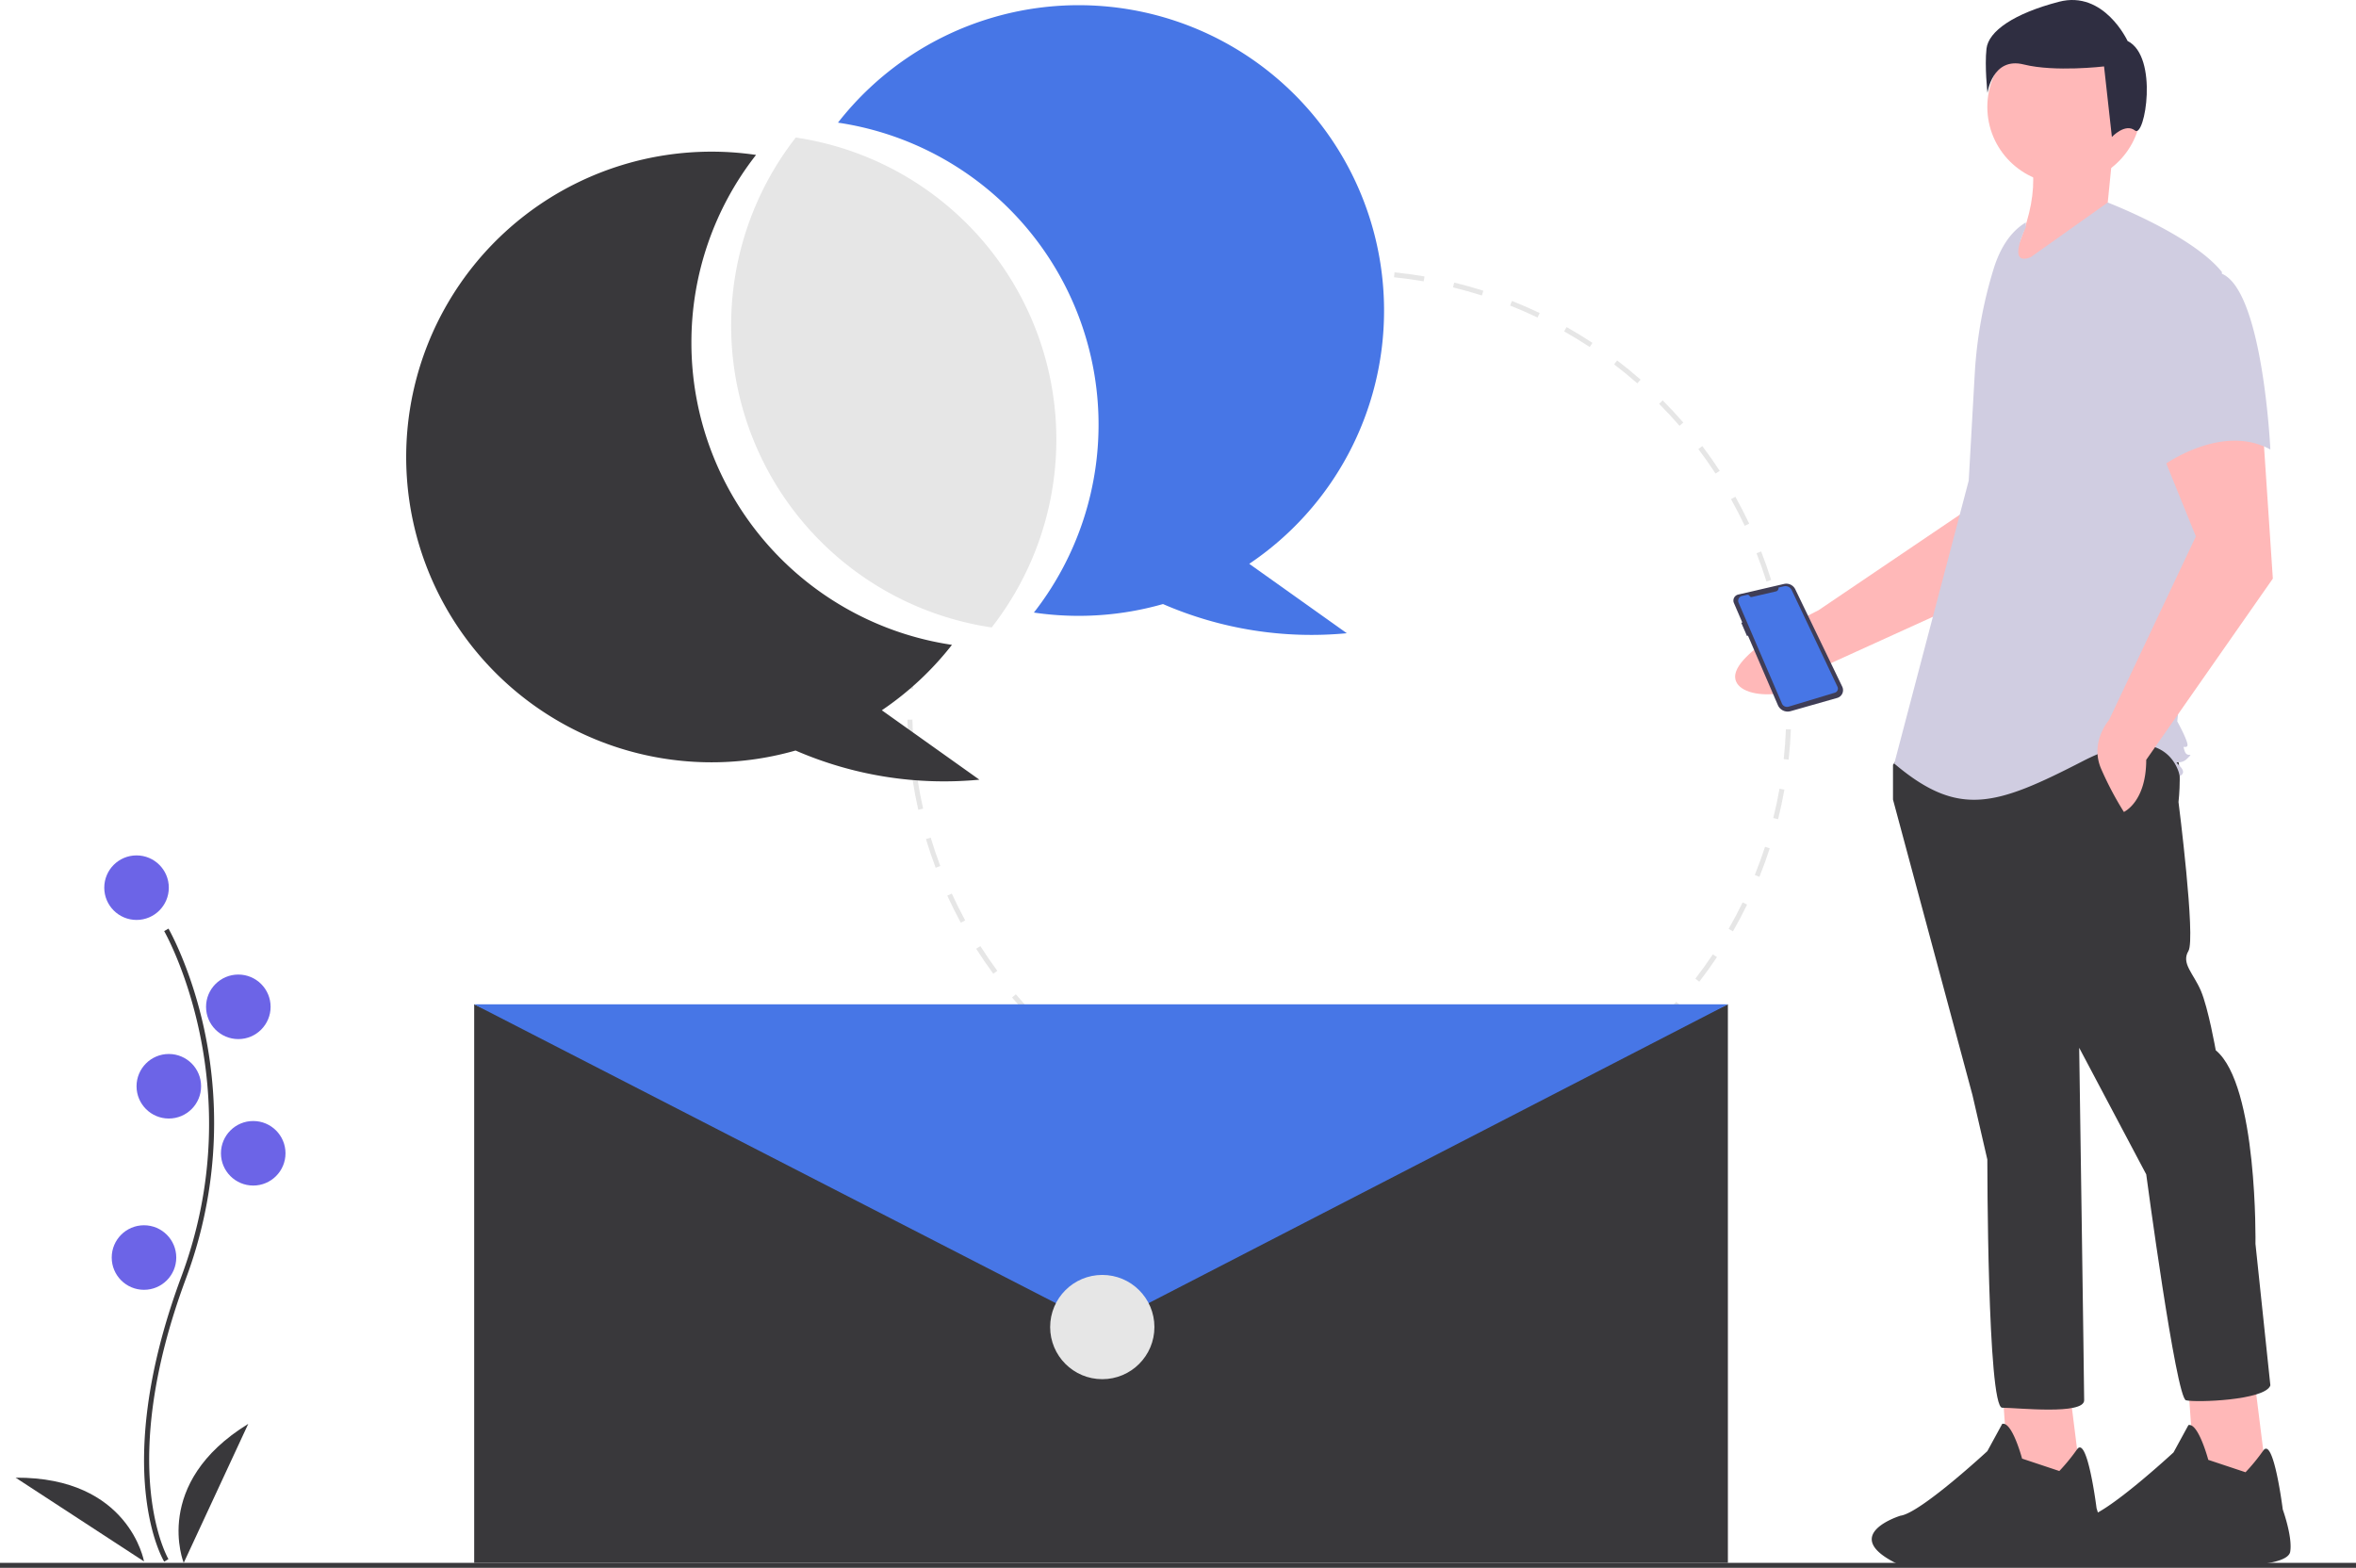
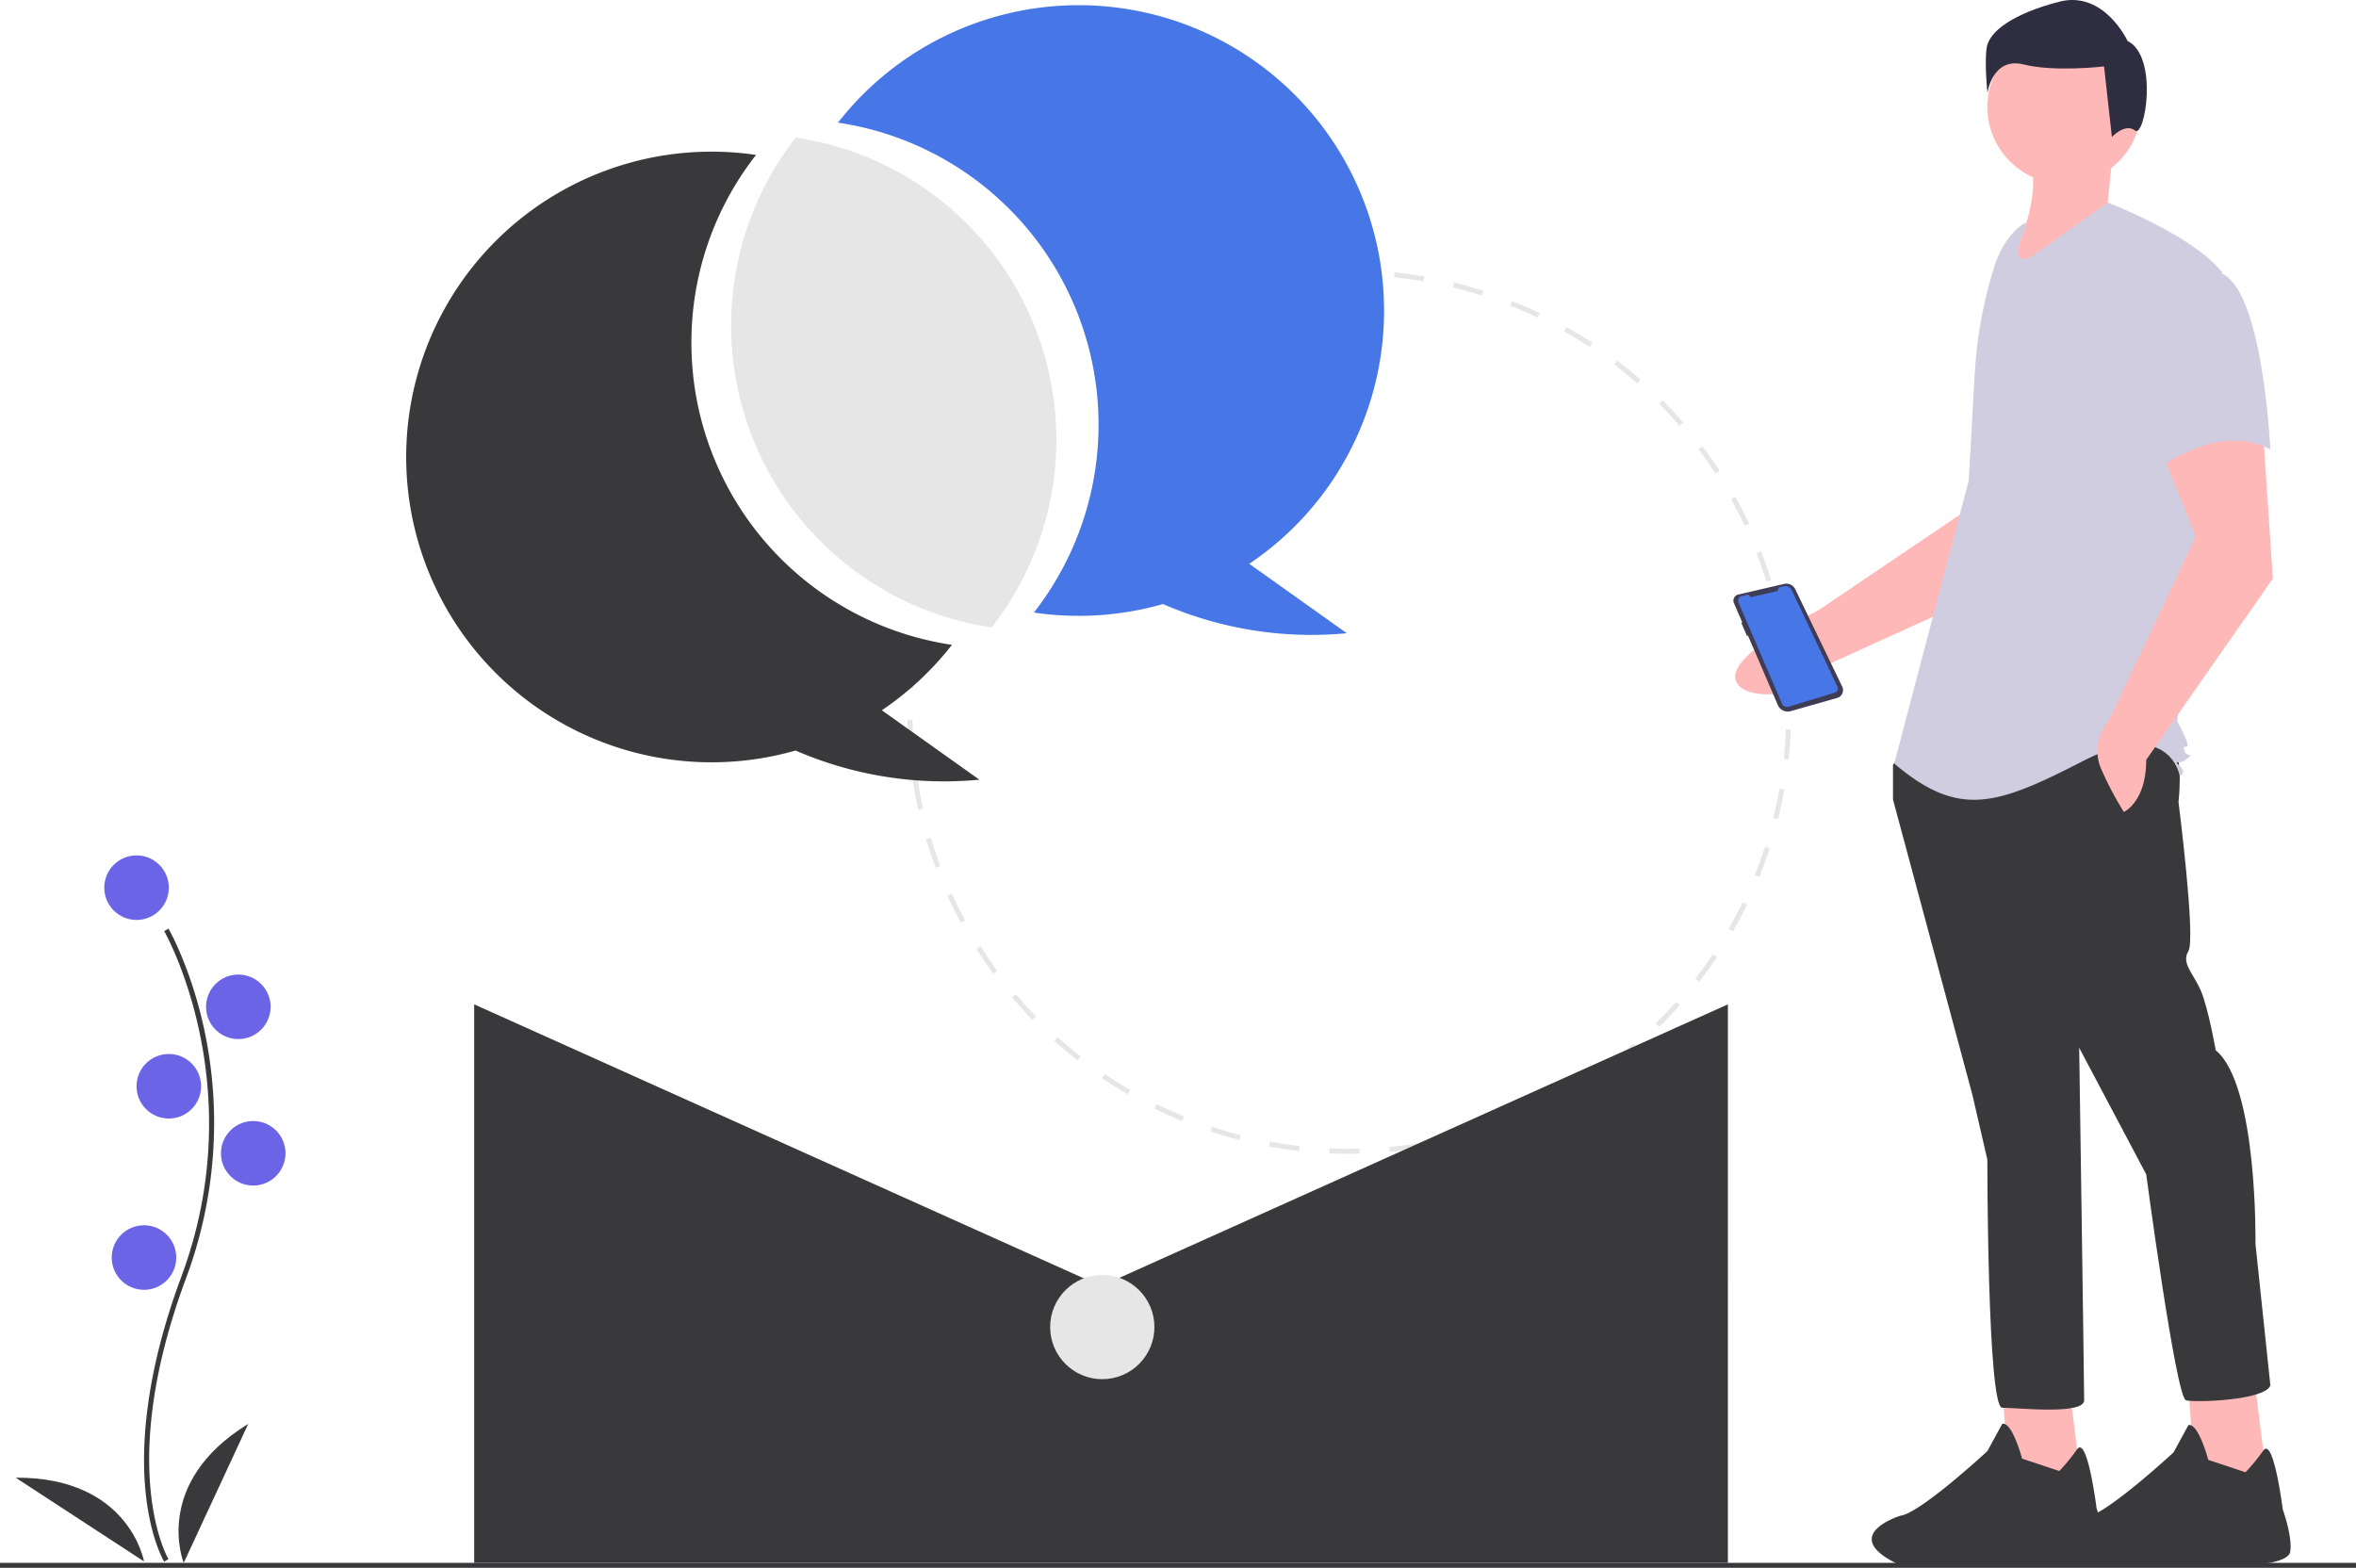
<svg xmlns="http://www.w3.org/2000/svg" id="undraw_manage_chats_ylx0" width="752" height="500.479" viewBox="0 0 752 500.479">
  <path id="Tracé_472" data-name="Tracé 472" d="M673.728,244.663c-1.562-.052-3.153-.078-4.728-.078V243c1.593,0,3.2.027,4.781.079Z" transform="translate(-238.324 -156.79)" fill="#e6e6e6" />
  <path id="Tracé_473" data-name="Tracé 473" d="M632.055,525.29c-2.13,0-4.279-.048-6.386-.142l.071-1.583c3.155.142,6.385.176,9.559.1l.036,1.585Q633.7,525.29,632.055,525.29Zm12.932-.584-.144-1.579c3.167-.288,6.356-.689,9.483-1.19l.251,1.565c-3.161.507-6.388.913-9.59,1.2Zm-28.953-.315c-3.194-.361-6.411-.837-9.562-1.415l.286-1.558c3.114.57,6.294,1.041,9.453,1.4Zm48.027-2.748L663.7,520.1c3.091-.717,6.2-1.551,9.23-2.479l.464,1.515c-3.069.939-6.21,1.783-9.336,2.508Zm-67.031-.736c-3.108-.794-6.229-1.708-9.278-2.715l.5-1.5c3.015,1,6.1,1.9,9.174,2.684Zm85.507-4.92-.568-1.48c2.961-1.136,5.92-2.389,8.792-3.723l.667,1.438c-2.9,1.349-5.9,2.616-8.89,3.765Zm-103.866-1.149c-2.977-1.219-5.947-2.555-8.825-3.973l.7-1.422c2.846,1.4,5.782,2.723,8.725,3.928Zm121.371-6.984-.765-1.388c2.778-1.532,5.538-3.179,8.2-4.9l.859,1.333c-2.695,1.735-5.485,3.4-8.3,4.951ZM561.317,506.3c-2.78-1.615-5.537-3.345-8.193-5.142l.888-1.312c2.626,1.777,5.352,3.488,8.1,5.085Zm154.96-8.9-.947-1.271c2.544-1.9,5.055-3.9,7.462-5.969l1.032,1.2c-2.435,2.088-4.974,4.12-7.547,6.038ZM545.3,495.464c-2.528-1.975-5.022-4.063-7.413-6.209l1.059-1.179c2.364,2.12,4.83,4.186,7.331,6.139Zm185.641-10.645-1.111-1.13c2.263-2.226,4.478-4.557,6.585-6.931l1.185,1.052c-2.131,2.4-4.371,4.758-6.659,7.009Zm-200.026-2.262c-2.238-2.3-4.425-4.71-6.5-7.156l1.209-1.025c2.051,2.419,4.213,4.8,6.426,7.076Zm212.852-12.2-1.254-.969c1.938-2.51,3.816-5.122,5.582-7.764l1.317.881c-1.785,2.673-3.686,5.315-5.646,7.853ZM518.425,467.82c-1.9-2.584-3.742-5.266-5.462-7.971L514.3,459c1.7,2.674,3.518,5.326,5.4,7.882Zm236.086-13.535-1.374-.788c1.58-2.756,3.084-5.6,4.47-8.459l1.425.692c-1.4,2.89-2.922,5.768-4.522,8.555Zm-246.452-2.758c-1.532-2.818-2.985-5.724-4.32-8.638l1.441-.659c1.319,2.881,2.756,5.755,4.271,8.541Zm254.895-14.643-1.47-.591c1.186-2.948,2.285-5.976,3.266-9l1.507.489c-.991,3.058-2.1,6.12-3.3,9.1Zm-262.929-2.906c-1.133-3-2.174-6.086-3.1-9.158l1.518-.455c.911,3.038,1.941,6.084,3.06,9.055Zm268.893-15.489-1.538-.384c.768-3.08,1.439-6.225,1.993-9.347l1.56.277c-.559,3.158-1.238,6.339-2.014,9.454Zm-274.444-3.019c-.707-3.129-1.315-6.325-1.8-9.5l1.566-.242c.485,3.136,1.085,6.295,1.785,9.389Zm277.819-16-1.576-.169c.338-3.15.572-6.357.7-9.532l1.583.062C772.872,393.036,772.635,396.278,772.293,399.464ZM491.52,396.376c-.272-3.193-.438-6.44-.493-9.653l1.585-.027c.055,3.177.219,6.389.488,9.546ZM771.46,380.2c-.09-3.176-.289-6.385-.594-9.539l1.577-.152c.308,3.19.51,6.435.6,9.647Zm-1.836-19.016c-.522-3.135-1.158-6.287-1.892-9.369l1.541-.367c.742,3.117,1.386,6.3,1.914,9.475ZM765.2,342.6c-.946-3.026-2.008-6.057-3.159-9.009l1.477-.576c1.164,2.986,2.239,6.051,3.194,9.112Zm-6.933-17.781c-1.354-2.871-2.824-5.729-4.369-8.494l1.384-.773c1.562,2.8,3.049,5.687,4.419,8.591Zm-9.311-16.671c-1.736-2.661-3.584-5.292-5.49-7.821l1.265-.954c1.929,2.557,3.8,5.218,5.554,7.909Zm-11.5-15.25c-2.078-2.4-4.267-4.753-6.5-7l1.124-1.117c2.264,2.276,4.477,4.659,6.579,7.083Zm-13.473-13.549c-2.39-2.1-4.879-4.133-7.4-6.056l.961-1.26c2.549,1.945,5.067,4.006,7.483,6.125Zm-15.194-11.595c-2.654-1.751-5.4-3.43-8.159-4.992l.78-1.38c2.791,1.579,5.567,3.278,8.251,5.049Zm-16.642-9.412c-2.867-1.371-5.817-2.659-8.768-3.827l.583-1.473c2.985,1.182,5.969,2.484,8.869,3.87Zm-17.781-7.04c-3.024-.962-6.12-1.829-9.2-2.58l.375-1.54c3.119.759,6.25,1.637,9.309,2.609ZM655.8,246.788c-3.125-.535-6.311-.97-9.47-1.291l.161-1.577c3.2.325,6.417.765,9.577,1.306Z" transform="translate(-201.379 -156.981)" fill="#e6e6e6" />
  <path id="Tracé_474" data-name="Tracé 474" d="M492.824,410.471l-1.582-.082c.083-1.6.193-3.2.328-4.77l1.579.135C493.015,407.3,492.907,408.891,492.824,410.471Z" transform="translate(-201.423 -190.548)" fill="#e6e6e6" />
  <path id="Tracé_475" data-name="Tracé 475" d="M591.169,582.882H191V404.589l200.084,89.939,200.084-89.939Z" transform="translate(-39.649 -83.987)" fill="#39383b" />
-   <path id="Tracé_476" data-name="Tracé 476" d="M191,404.589H591.169L391.48,507.6Z" transform="translate(-39.649 -83.987)" fill="#4776e6" />
  <circle id="Ellipse_59" data-name="Ellipse 59" cx="16.641" cy="16.641" r="16.641" transform="translate(335.191 406.975)" fill="#e6e6e6" />
  <path id="Tracé_477" data-name="Tracé 477" d="M189.96,710.377c-.182-.3-4.47-7.457-5.956-22.324-1.363-13.64-.487-36.631,11.437-68.7,22.588-60.755-5.206-109.775-5.49-110.263l1.371-.8c.072.124,7.244,12.622,11.481,32.524a141.89,141.89,0,0,1-5.877,79.088c-22.55,60.651-5.785,89.363-5.613,89.646Z" transform="translate(-137.545 -211.861)" fill="#39383b" />
  <circle id="Ellipse_60" data-name="Ellipse 60" cx="10.301" cy="10.301" r="10.301" transform="translate(33.281 273.057)" fill="#6c64e7" />
  <circle id="Ellipse_61" data-name="Ellipse 61" cx="10.301" cy="10.301" r="10.301" transform="translate(65.77 311.093)" fill="#6c64e7" />
  <circle id="Ellipse_62" data-name="Ellipse 62" cx="10.301" cy="10.301" r="10.301" transform="translate(43.583 336.45)" fill="#6c64e7" />
  <circle id="Ellipse_63" data-name="Ellipse 63" cx="10.301" cy="10.301" r="10.301" transform="translate(70.525 357.845)" fill="#6c64e7" />
  <circle id="Ellipse_64" data-name="Ellipse 64" cx="10.301" cy="10.301" r="10.301" transform="translate(35.659 391.126)" fill="#6c64e7" />
  <path id="Tracé_478" data-name="Tracé 478" d="M199.068,752.169s-10.3-25.357,20.6-44.375Z" transform="translate(-140.43 -253.275)" fill="#39383b" />
  <path id="Tracé_479" data-name="Tracé 479" d="M172.778,756.21s-4.688-26.965-40.974-26.734Z" transform="translate(-126.809 -257.776)" fill="#39383b" />
  <path id="Tracé_480" data-name="Tracé 480" d="M380.15,256.31a97.044,97.044,0,0,1,20.631-59.97,97.464,97.464,0,1,0,12.614,190.125,118.93,118.93,0,0,0,58.675,9.31l-31.14-22.157a98.009,98.009,0,0,0,22.385-20.888,97.486,97.486,0,0,1-83.165-96.42Z" transform="translate(-159.463 -146.887)" fill="#39383b" />
  <path id="Tracé_481" data-name="Tracé 481" d="M637.338,233.759a97.468,97.468,0,0,0-174.3-59.97A97.464,97.464,0,0,1,525.57,330.179a98.1,98.1,0,0,0,41.208-2.716,118.93,118.93,0,0,0,58.675,9.311l-31.14-22.157A97.369,97.369,0,0,0,637.338,233.759Z" transform="translate(-195.568 -134.638)" fill="#4776e6" />
  <path id="Tracé_482" data-name="Tracé 482" d="M440.631,189.614A97.476,97.476,0,0,0,503.165,346a97.464,97.464,0,0,0-62.534-156.389Z" transform="translate(-186.634 -145.708)" fill="#e6e6e6" />
  <rect id="Rectangle_67" data-name="Rectangle 67" width="752" height="1.585" transform="translate(0 498.894)" fill="#39383b" />
  <path id="Tracé_483" data-name="Tracé 483" d="M909.382,294.753l-4.7,31.286-53.73,36.342s-28.25,13.537-26.472,21.947c1.585,7.5,23.384,6.61,30.244-4.984l64.238-29.2,21.484-42.532Z" transform="translate(-270.582 -167.533)" fill="#ffb8b8" />
  <path id="Tracé_484" data-name="Tracé 484" d="M806.5,558.589l2.377,33.281,22.98-1.585-3.962-31.7Z" transform="translate(-167.419 -115.956)" fill="#ffb8b8" />
  <path id="Tracé_485" data-name="Tracé 485" d="M927.429,718.878s-3.17-11.886-6.339-11.094l-4.755,8.717s-21.4,19.81-27.734,20.6c0,0-20.6,6.339,0,15.848h23.772s15.848-.792,19.018,0,21.4.792,22.188-3.962-2.377-14.263-2.377-14.263-2.922-23.378-6.216-18.821a62.257,62.257,0,0,1-5.67,6.935Z" transform="translate(-282.009 -253.265)" fill="#39383b" />
  <path id="Tracé_486" data-name="Tracé 486" d="M881.5,559.089l2.377,33.281,22.98-1.585-3.962-31.7Z" transform="translate(-182.988 -116.06)" fill="#ffb8b8" />
  <path id="Tracé_487" data-name="Tracé 487" d="M1002.429,719.378s-3.17-11.886-6.339-11.094L991.336,717s-21.4,19.81-27.734,20.6c0,0-20.6,6.339,0,15.848h23.772s15.848-1.585,19.018-.792,21.4.792,22.188-3.962-2.377-13.471-2.377-13.471-2.922-23.378-6.216-18.821a62.22,62.22,0,0,1-5.671,6.935Z" transform="translate(-297.578 -253.369)" fill="#39383b" />
  <path id="Tracé_488" data-name="Tracé 488" d="M891.962,434.833,888,440.38v11.094l25.357,94.3,4.754,20.6s0,79.241,4.755,79.241,26.15,2.377,26.15-2.377-1.585-112.523-1.585-112.523l21.4,40.413s9.509,71.317,12.679,72.11,25.357,0,26.942-4.754l-4.755-45.168s.792-50.714-12.679-61.808c0,0-2.377-13.471-4.754-19.018s-6.339-8.717-3.962-12.679-3.17-47.545-3.17-47.545,1.585-13.471-1.585-17.433S891.962,434.833,891.962,434.833Z" transform="translate(-283.785 -196.246)" fill="#39383b" />
  <circle id="Ellipse_65" data-name="Ellipse 65" cx="24.565" cy="24.565" r="24.565" transform="translate(634.327 9.579)" fill="#ffb8b8" />
  <path id="Tracé_489" data-name="Tracé 489" d="M967.159,194.964l-1.585,15.848,6.339,5.547L931.5,235.377c9.955-17.008,12.9-32.495,7.924-43.583Z" transform="translate(-292.815 -146.16)" fill="#ffb8b8" />
  <path id="Tracé_490" data-name="Tracé 490" d="M930.5,223.718s-6.339,12.679,1.585,9.509l24.565-17.433s26.942,10.3,36.451,22.188l-7.924,84-6.339,59.431s3.962,7.132,3.17,7.924-1.585-.792-.792,1.585,3.17,0,.792,2.377-4.755,0-2.377,2.377,0,3.17,0,3.17-3.17-19.018-30.9-4.754-39.621,18.225-60.223.792l23.772-90.335,1.919-34.071a140.335,140.335,0,0,1,6.031-33.531c1.817-5.882,4.983-11.663,10.275-14.809Z" transform="translate(-283.889 -151.142)" fill="#d0cde1" />
  <path id="Tracé_491" data-name="Tracé 491" d="M989.884,312.048l11.886,29.319-27.734,58.639s-6.339,7.132-2.377,15.848a104.735,104.735,0,0,0,7.132,13.471s7.132-3.17,7.132-16.641l40.413-57.846-3.17-47.545Z" transform="translate(-300.881 -170.137)" fill="#ffb8b8" />
  <path id="Tracé_492" data-name="Tracé 492" d="M991.029,246.243a30.284,30.284,0,0,0-6.339,28.527c4.754,17.433,8.717,30.9,8.717,30.9s19.018-14.263,34.866-5.547c0,0-2.377-51.507-15.848-56.261S991.029,246.243,991.029,246.243Z" transform="translate(-303.611 -156.63)" fill="#d0cde1" />
  <path id="Tracé_493" data-name="Tracé 493" d="M970.631,147.277s-7.505-16.262-21.89-12.509-22.516,9.382-23.141,15.011.313,14.072.313,14.072,1.564-11.571,11.571-9.069,25.643.625,25.643.625l2.5,22.516s4.266-4.547,7.393-2.046S980.638,152.28,970.631,147.277Z" transform="translate(-291.546 -134.206)" fill="#2f2e41" />
  <path id="Tracé_494" data-name="Tracé 494" d="M825.255,372.807h0l14.626-3.387a3.191,3.191,0,0,1,3.595,1.723l14.982,31.067a2.579,2.579,0,0,1-1.618,3.6l-14.864,4.223a3.408,3.408,0,0,1-4.061-1.93l-9.559-22.2-.291.161-1.819-4.207.3-.155-2.668-6.2a1.965,1.965,0,0,1,1.377-2.695Z" transform="translate(-270.441 -183.016)" fill="#3f3d56" />
  <path id="Tracé_495" data-name="Tracé 495" d="M838.519,370.777l1.707-.4a2.205,2.205,0,0,1,2.491,1.2l14.623,30.869a1.367,1.367,0,0,1-.84,1.894L841.74,408.8a1.77,1.77,0,0,1-2.137-1l-13.835-32.2a1.55,1.55,0,0,1,1.075-2.122l1.62-.375a.732.732,0,0,1,.81.368h0a.646.646,0,0,0,.715.325l7.689-1.781a1.1,1.1,0,0,0,.842-1.241Z" transform="translate(-270.84 -183.221)" fill="#4776e6" />
</svg>